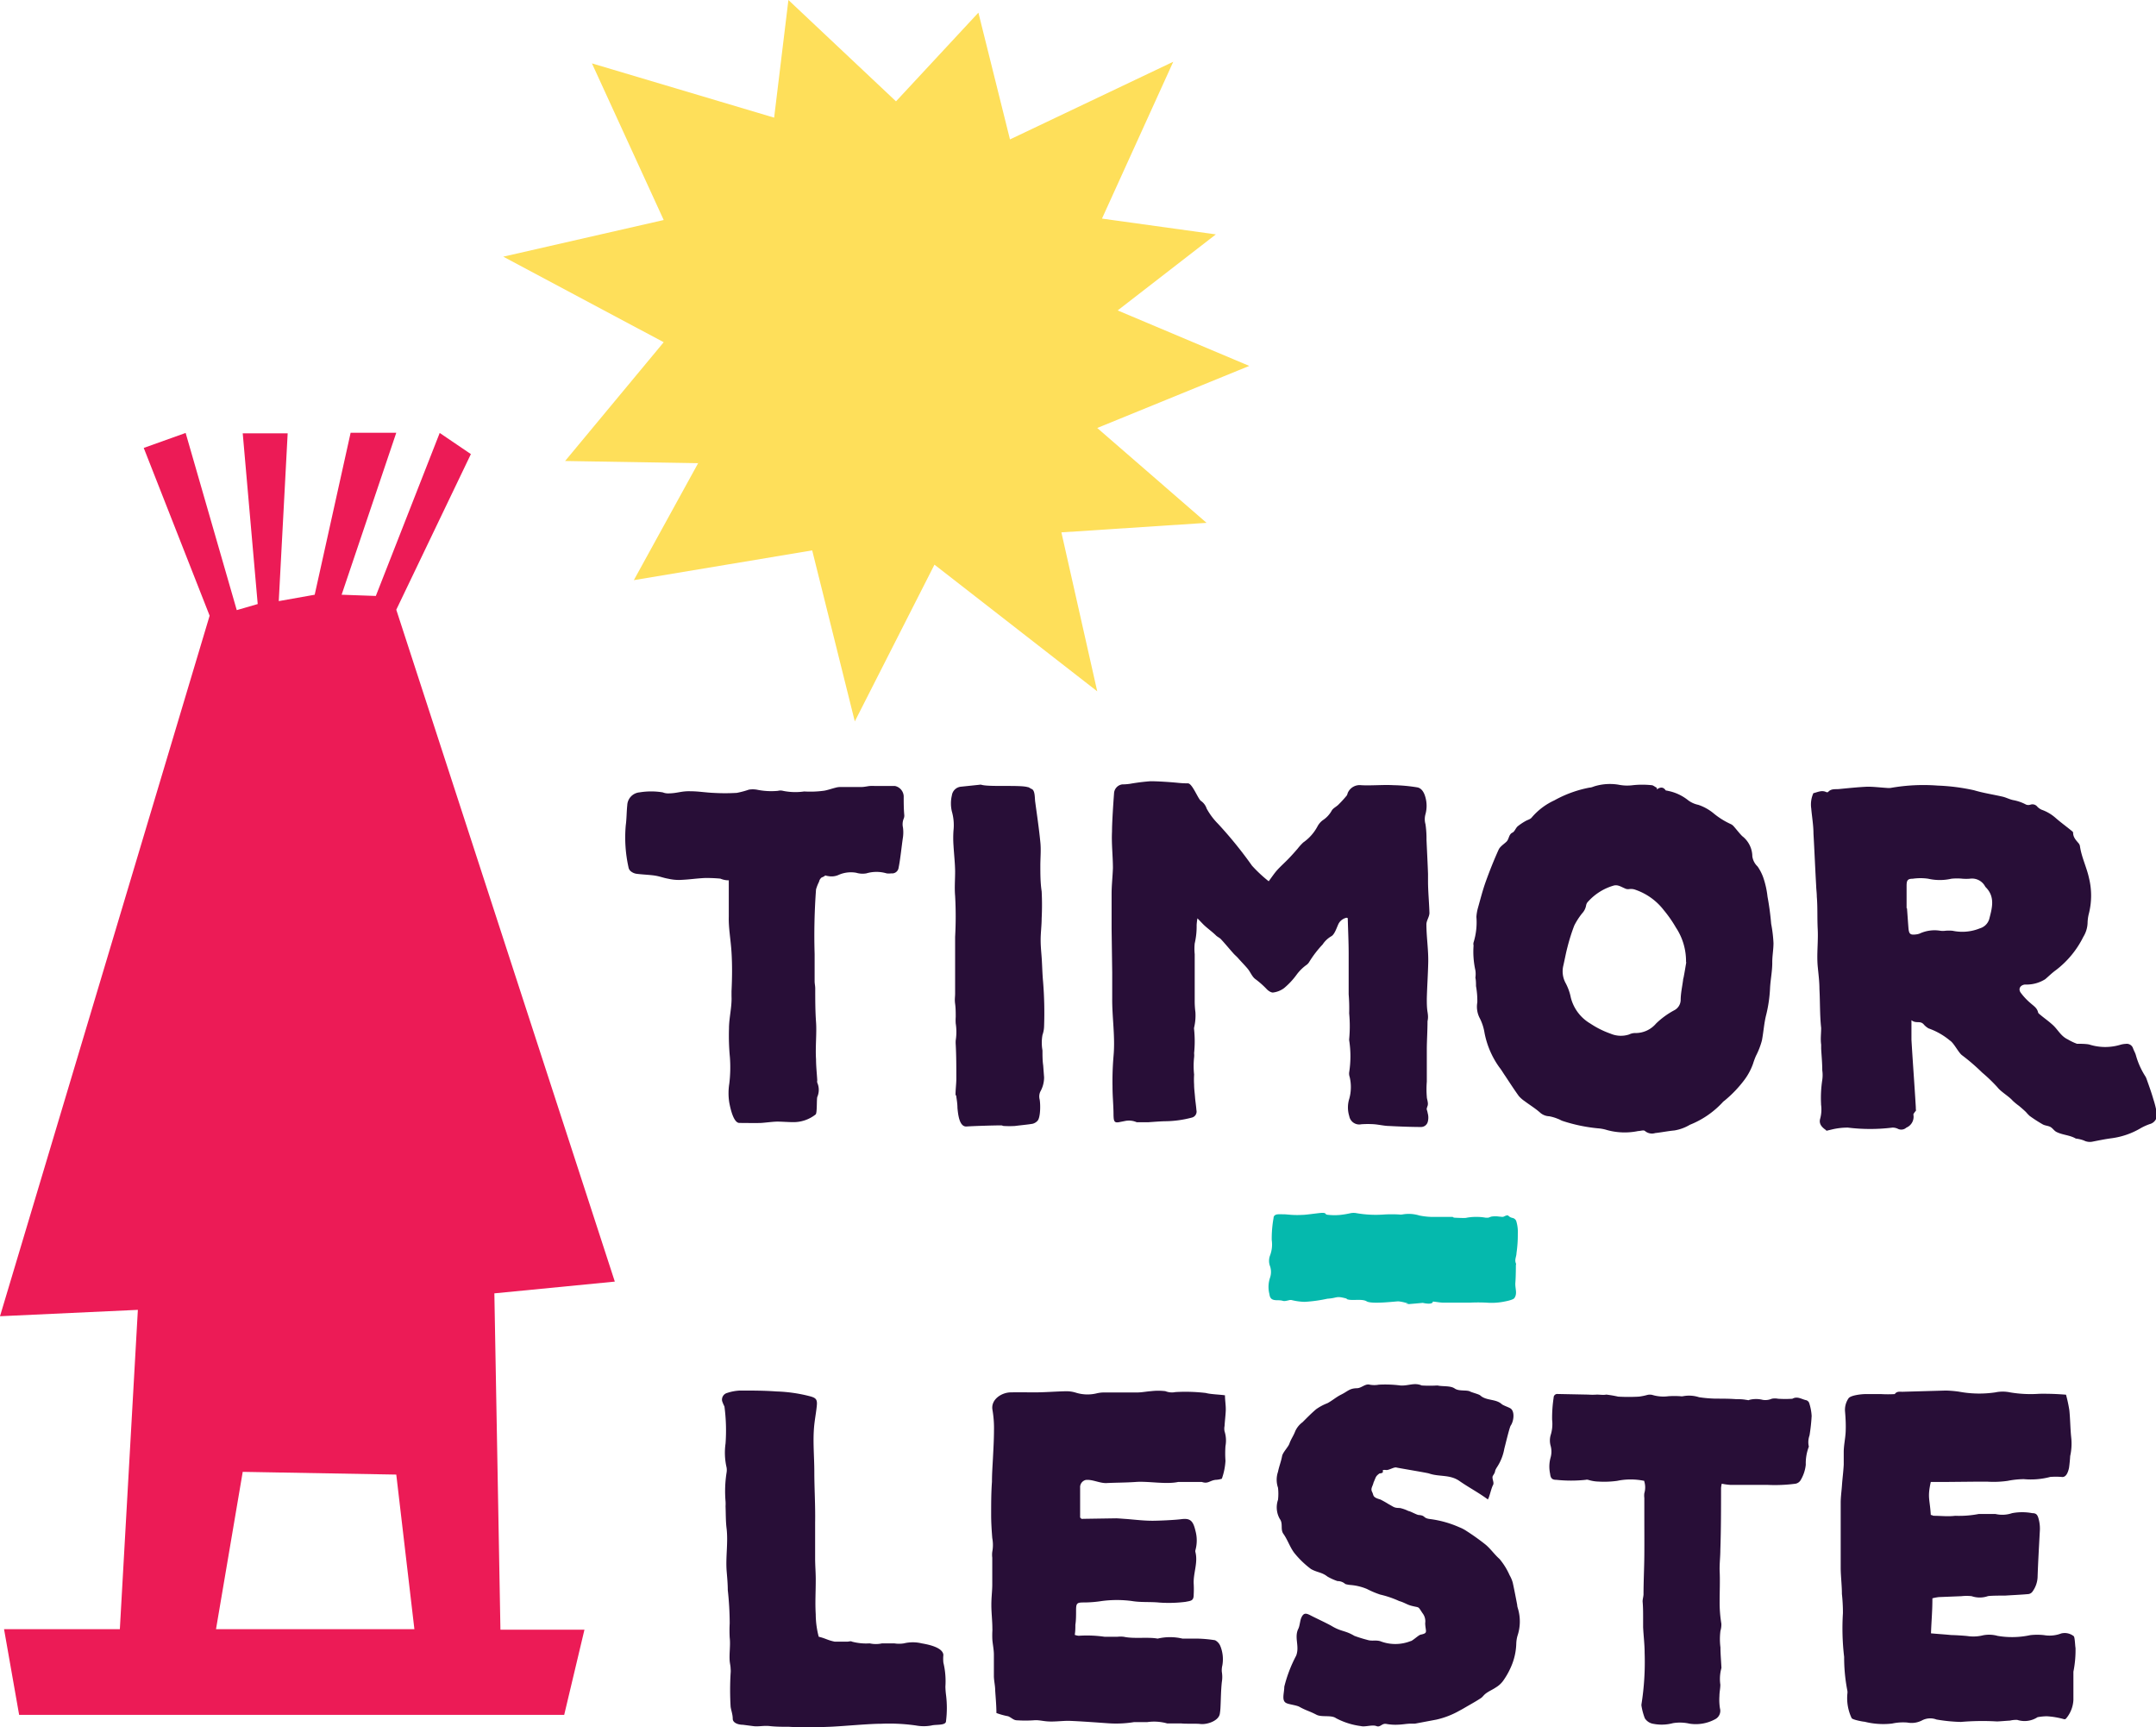
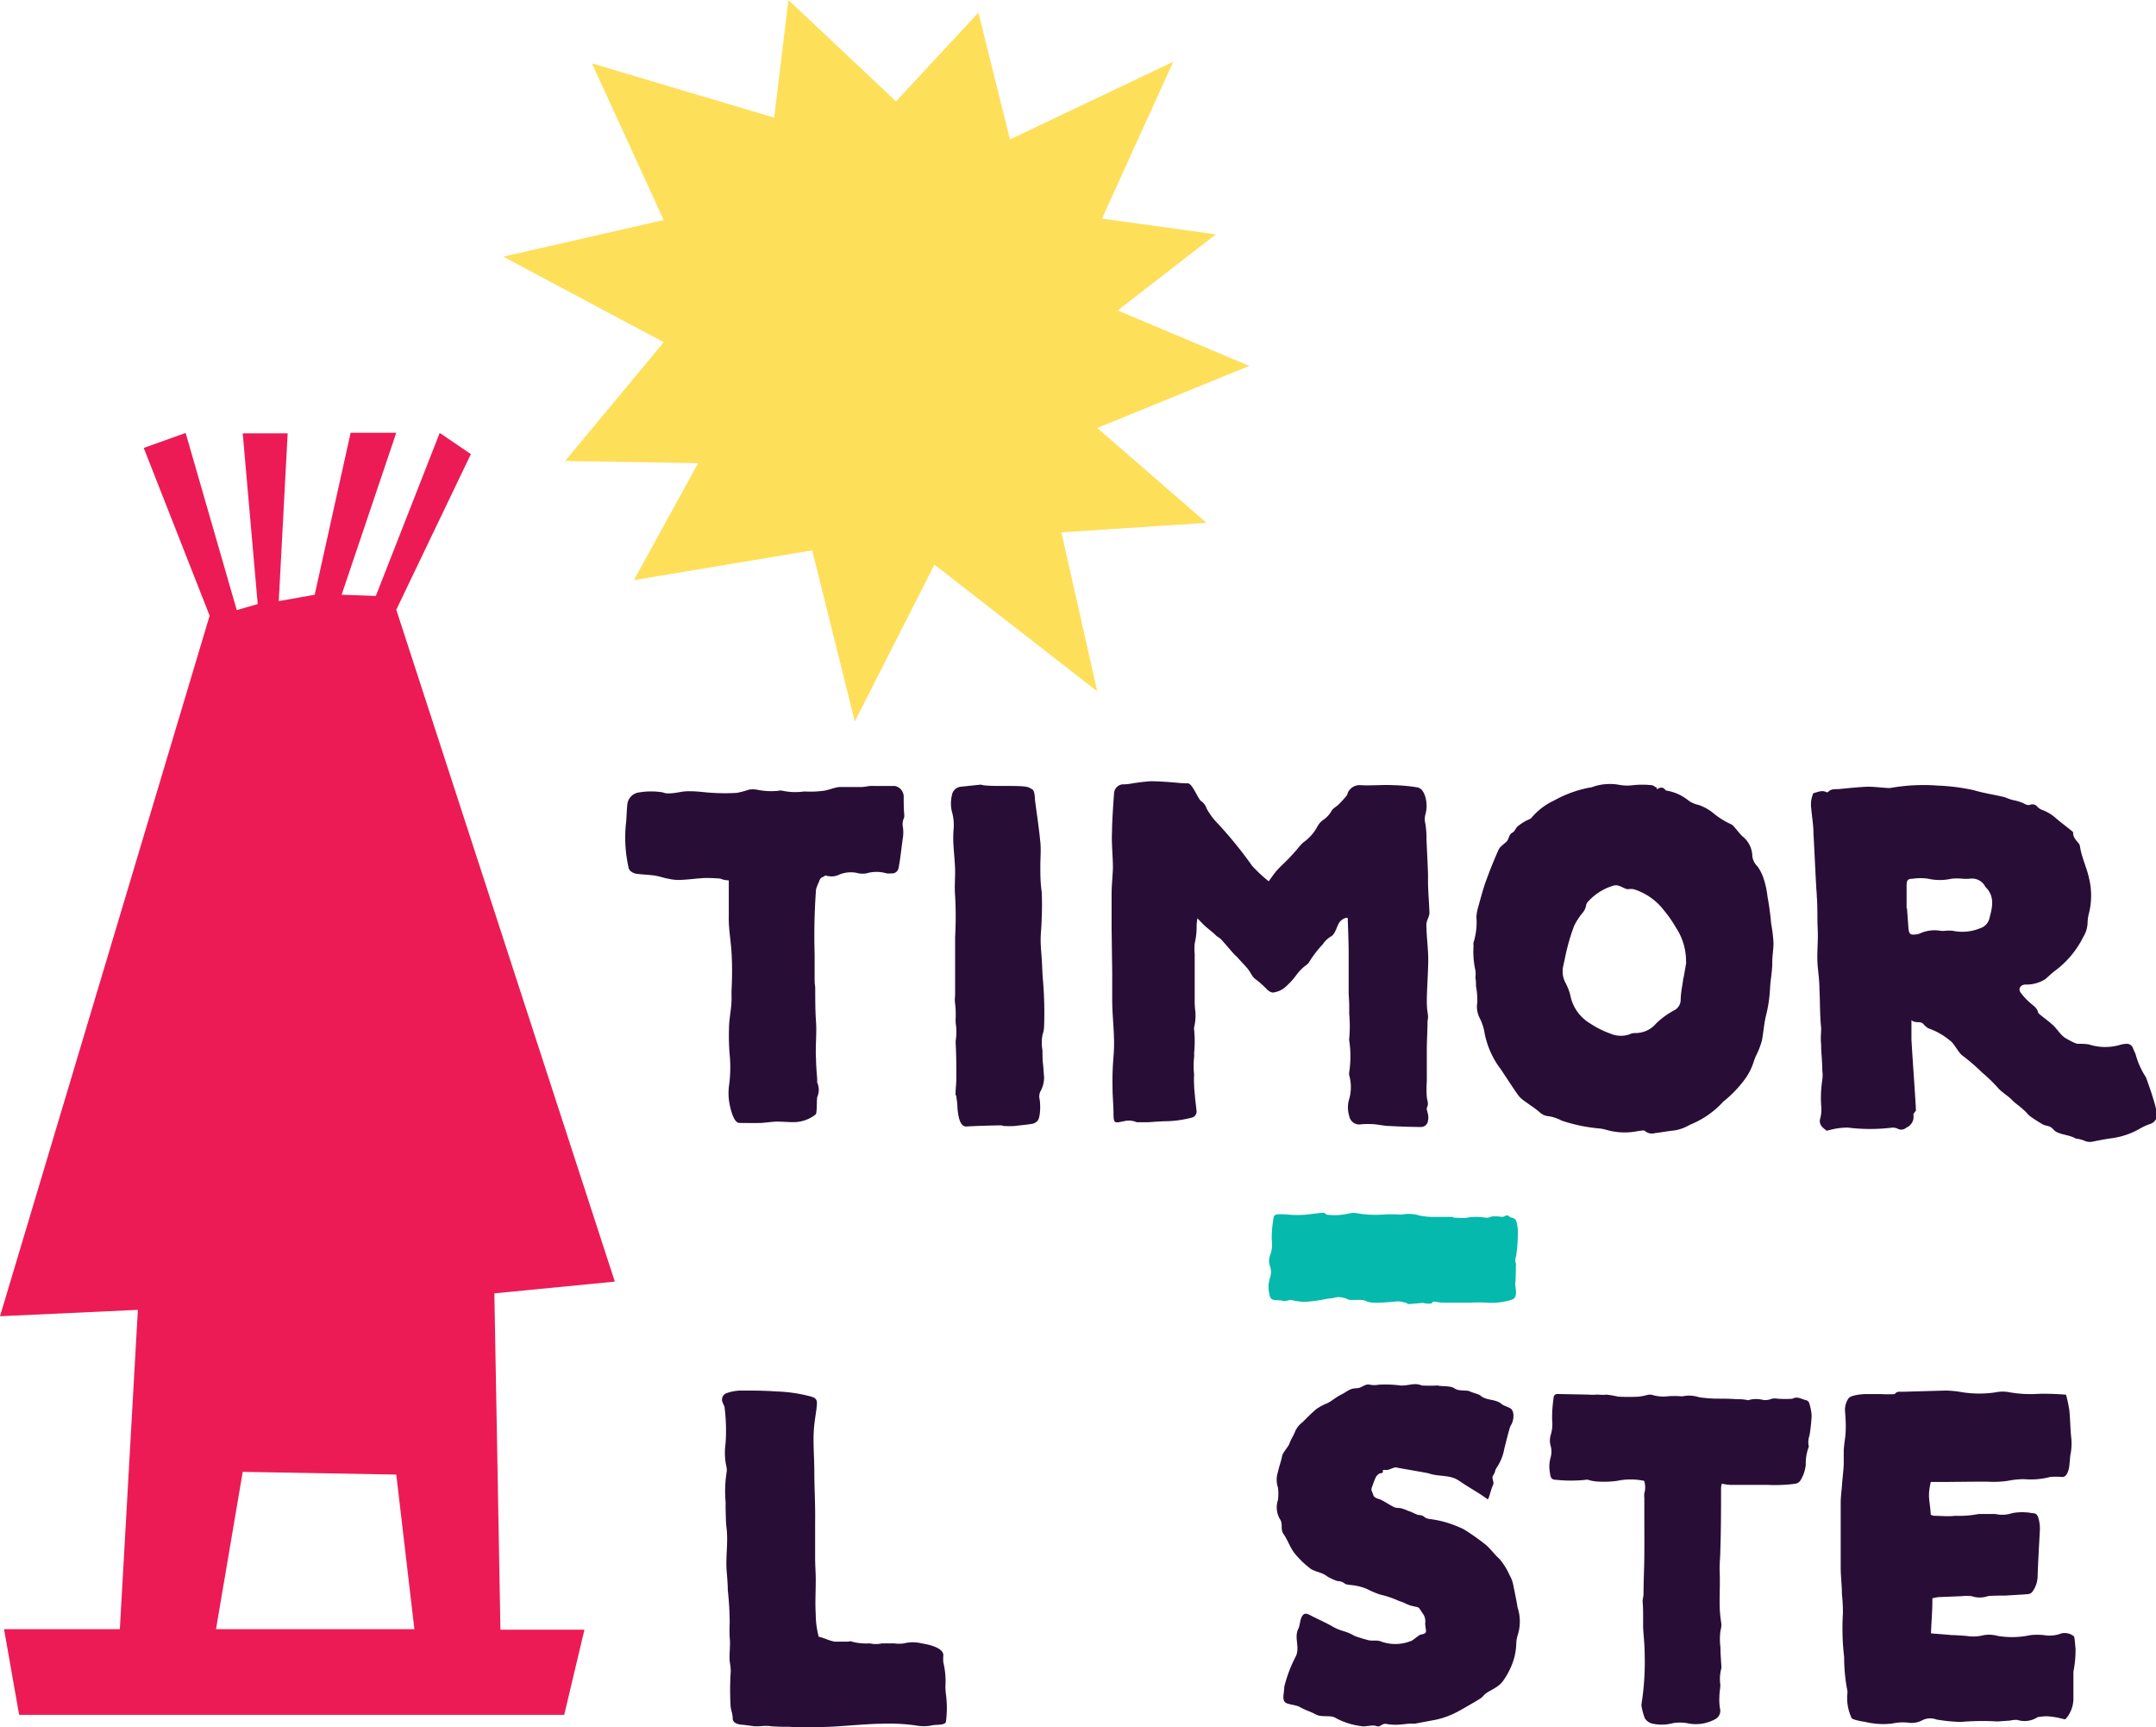
<svg xmlns="http://www.w3.org/2000/svg" id="Layer_1" data-name="Layer 1" width="213" height="170.59" viewBox="0 0 213 170.59">
  <defs>
    <style>.cls-1{fill:#280e37;}.cls-2{fill:#05b9ad;}.cls-3{fill:#ec1b56;}.cls-4{fill:#fedf5a;}</style>
  </defs>
  <path class="cls-1" d="M154.66,154.73c-1-.73-1.87-1.17-2.82-1.83s-2-.39-3-.74c-.25-.08-3-.53-3.23-.59s-.74.28-1,.25c-.73-.08.07.27-.67.34-.4.3-.33.34-.58.89-.09.4-.32.59-.14.94s0,.51.81.74a9.05,9.05,0,0,1,.8.45c.53.28.54.39,1.13.39a3.77,3.77,0,0,1,.85.3c.15,0,.82.38,1,.39.72.05.4.31,1.12.4a10.38,10.38,0,0,1,2.9.81,3.68,3.68,0,0,1,.71.37,22.43,22.43,0,0,1,1.89,1.35c.49.41.9,1,1.37,1.41a6.63,6.63,0,0,1,1,1.61,3.14,3.14,0,0,1,.31.73c.16.73.3,1.47.44,2.2,0,.14.05.28.09.42a4.45,4.45,0,0,1-.06,2.63,3.17,3.17,0,0,0-.12.75,6.11,6.11,0,0,1-.39,2,7.46,7.46,0,0,1-.94,1.74,2.39,2.39,0,0,1-.67.6c-.3.21-.64.35-.94.56s-.36.38-.56.51c-.39.26-.8.49-1.2.72s-.59.35-.9.51a8.31,8.31,0,0,1-2.29.89l-2.12.4c-.13,0-.26,0-.39,0-.42,0-.84.09-1.26.1a5,5,0,0,1-1.16-.07c-.47-.1-.59.37-1,.21s-1.12.11-1.53,0a7.23,7.23,0,0,1-2.46-.78c-.47-.34-1.41-.07-1.93-.34-.75-.39-1-.4-1.7-.79-.28-.15-1-.23-1.25-.35-.54-.22-.23-1-.23-1.63a13.52,13.52,0,0,1,1.17-3.06c.37-.94-.22-1.79.22-2.67.15-.3.16-.84.32-1.14.23-.47.49-.38.93-.15s1.48.71,2,1c1,.61,1.33.43,2.29,1a13,13,0,0,0,1.25.39c.5.16.78,0,1.29.13a4.11,4.11,0,0,0,3,0c.18,0,.79-.6,1-.64.77-.16.48-.27.45-1.13a1.3,1.3,0,0,0-.27-1c-.46-.7-.28-.52-1-.7-.53-.12-.76-.34-1.3-.49a9.7,9.7,0,0,0-1.88-.64,9,9,0,0,1-1.3-.55,5.26,5.26,0,0,0-1.56-.39,2.6,2.6,0,0,1-.58-.1,1.13,1.13,0,0,0-.77-.29,5.4,5.4,0,0,1-1-.45c-.56-.44-1-.39-1.62-.74a9.1,9.1,0,0,1-1.56-1.48c-.49-.57-.72-1.37-1.17-2-.32-.45,0-1-.36-1.48a2.31,2.31,0,0,1-.17-1.88,5.25,5.25,0,0,0,0-1.19,2.44,2.44,0,0,1,0-1.58c.11-.54.3-1,.4-1.53.06-.37.59-.89.72-1.23.17-.49.4-.76.58-1.24a2.24,2.24,0,0,1,.72-.89c.47-.47.84-.85,1.34-1.28a5,5,0,0,1,1.12-.6c.47-.25.86-.6,1.34-.84.69-.34.82-.62,1.57-.64.45,0,.82-.47,1.27-.35a2.5,2.5,0,0,0,.9,0,11.76,11.76,0,0,1,2.14.08c.79.05,1.36-.32,2.1,0a13.48,13.48,0,0,0,1.56,0c.52.12,1.27,0,1.7.3s1.19.11,1.53.3c.16.09.89.27,1,.39.59.53,1.51.32,2.1.84.16.15.72.32.9.45.42.31.3,1.25,0,1.68-.12.16-.57,2.07-.63,2.27a4.84,4.84,0,0,1-.72,1.83c-.33.51-.06.33-.4.84-.17.26.16.66,0,.94s-.36,1.2-.49,1.38" transform="translate(-7.66 -6.63)" />
-   <path class="cls-1" d="M114.5,156.64a.93.93,0,0,0,.19,0l3.23-.05c.21,0,.87.06,1.08.07.84.07,1.67.17,2.51.17.64,0,2.17-.07,2.81-.15.88-.12,1.2.09,1.44,1.13a3.61,3.61,0,0,1,0,1.93.36.36,0,0,0,0,.18c.27,1.06-.22,2.08-.17,3.13a9.66,9.66,0,0,1,0,1.07c0,.62-.25.61-.81.72a13.18,13.18,0,0,1-2.59.07c-.89-.09-1.8,0-2.69-.15a11.28,11.28,0,0,0-3,0,11.53,11.53,0,0,1-1.77.14c-.67,0-.76.07-.76.78,0,.48,0,1-.07,1.42,0,.32,0,.63-.06,1a1.41,1.41,0,0,0,.39.09,12.24,12.24,0,0,1,2.57.1c.41,0,.83,0,1.24,0a2.81,2.81,0,0,1,.65,0c1,.22,2.37,0,3.34.18a5.34,5.34,0,0,1,2.45,0c.26,0,1.19,0,1.46,0a12.79,12.79,0,0,1,1.76.16,1.12,1.12,0,0,1,.52.57,3.47,3.47,0,0,1,.2,1.92,2,2,0,0,0-.05.64,3,3,0,0,1,0,1c-.09.81-.09,1.62-.13,2.43a5.69,5.69,0,0,1-.07.71c-.12.71-1.29,1.09-1.95,1-.38-.05-1.44,0-1.83-.05-.18,0-1.24,0-1.41,0a4.76,4.76,0,0,0-2-.13c-.29,0-1,0-1.3,0a11.08,11.08,0,0,1-2.57.11c-1.29-.09-2.58-.19-3.87-.24-.57,0-1.14.07-1.71.07s-.86-.08-1.28-.12a2.69,2.69,0,0,0-.49,0,12.21,12.21,0,0,1-1.6,0c-.38,0-.54-.25-.9-.4a7.07,7.07,0,0,1-1.16-.32c0-.7-.07-1.46-.12-2.22,0-.47-.12-.94-.13-1.41,0-.71,0-1.42,0-2.13,0-.49-.11-1-.15-1.47a8.61,8.61,0,0,1,0-.88,1.92,1.92,0,0,0,0-.24c0-.77-.1-1.54-.1-2.31s.08-1.3.09-1.95c0-.91,0-1.82,0-2.73a2.3,2.3,0,0,1,0-.58,3.66,3.66,0,0,0,0-1.36c-.06-.76-.11-1.53-.11-2.3,0-1.09,0-2.17.08-3.26,0-.8.06-1.59.1-2.38s.1-1.82.1-2.72a10.65,10.65,0,0,0-.15-2c-.18-1,.86-1.71,1.79-1.73s1.59,0,2.38,0c1,0,2.05-.09,3.07-.11a3.12,3.12,0,0,1,1,.14,3.85,3.85,0,0,0,2,.08,3.28,3.28,0,0,1,.69-.1c1.12,0,2.24,0,3.35,0,.47,0,.93-.1,1.39-.13a6,6,0,0,1,1.41,0,1.74,1.74,0,0,0,1,.09,17.17,17.17,0,0,1,3,.09c.45.13,1.36.15,1.89.23,0,.47.09,1,.08,1.44s-.09,1.06-.12,1.59a1.33,1.33,0,0,0,0,.53,3,3,0,0,1,.09,1.45,10.14,10.14,0,0,0,0,1.46,6.34,6.34,0,0,1-.36,1.77,2.29,2.29,0,0,1-.62.11c-.59.07-.73.42-1.35.21,0,0-2.3,0-2.35,0-1.19.26-3-.1-4.21,0-1,.07-1.94.06-2.91.11-.68,0-1.36-.38-2-.31a.73.73,0,0,0-.56.76c0,.16,0,.32,0,.48,0,.69,0,1.39,0,2.08,0,.13,0,.26,0,.39" transform="translate(-7.66 -6.63)" />
  <path class="cls-1" d="M198.41,153c-.35,1.57-.09,1.68,0,3.26.12,0,.2.07.28.08.71,0,1.43.09,2.13,0a10.22,10.22,0,0,0,2.34-.18c.1,0,1.53,0,1.63,0a3,3,0,0,0,1.65-.08,5.38,5.38,0,0,1,2,0c.39,0,.52.16.63.59a3.65,3.65,0,0,1,.11,1.23c-.08,1.52-.17,3-.22,4.55a2.63,2.63,0,0,1-.49,1.36.59.59,0,0,1-.4.26c-.76.07-1.53.1-2.29.15-.22,0-1.53,0-1.74.06a2.47,2.47,0,0,1-1.59,0,4.32,4.32,0,0,0-1,0l-2.25.09a4.66,4.66,0,0,0-.63.12c0,1.31-.09,2.1-.14,3.46.63.06,1.44.11,2,.17.32,0,1.3.06,1.62.1a4,4,0,0,0,1.54-.08,3.11,3.11,0,0,1,1.42.06,8.5,8.5,0,0,0,3.22-.07,5.9,5.9,0,0,1,1.39,0,3.22,3.22,0,0,0,1.68-.17,1.44,1.44,0,0,1,1.22.26c.13.07.14.93.19,1.18a10.78,10.78,0,0,1-.21,2.34c0,.93,0,1.84,0,2.78a3.07,3.07,0,0,1-.73,1.85.2.2,0,0,1-.19.06,8,8,0,0,0-1.71-.29,5.5,5.5,0,0,0-.91.09,2.35,2.35,0,0,1-2,.27,2.59,2.59,0,0,0-.73.07c-.15,0-1.17.09-1.3.08a24.59,24.59,0,0,0-3.54.05,16.26,16.26,0,0,1-2.42-.24,1.74,1.74,0,0,0-1.41.08,2.24,2.24,0,0,1-1.47.22,5.06,5.06,0,0,0-1.5.1,7.54,7.54,0,0,1-2.72-.18c-.16,0-1.21-.2-1.28-.36a4.61,4.61,0,0,1-.42-2.41,1,1,0,0,0,0-.29,17,17,0,0,1-.32-3.34,24,24,0,0,1-.12-4.33,17.22,17.22,0,0,0-.1-1.89c0-.84-.11-1.69-.12-2.53,0-1.19,0-2.38,0-3.56,0-1,0-1.94,0-2.91,0-.56.08-1.11.12-1.66.06-.86.13-1.24.18-2.11,0-.41,0-.83,0-1.24,0-.67.16-1.34.19-2s0-1.31-.06-2a2,2,0,0,1,.35-1.32c.23-.31,1.38-.42,1.72-.41.64,0,.85,0,1.5,0a11.64,11.64,0,0,0,1.34,0c.22-.31.52-.22.8-.23l4.25-.12a11,11,0,0,1,1.29.11,10.88,10.88,0,0,0,3.6.07,3.54,3.54,0,0,1,1.45,0,12.16,12.16,0,0,0,2.89.14,26.27,26.27,0,0,1,2.64.09,14.1,14.1,0,0,1,.33,1.54c.09.88.09,1.77.18,2.65a5.63,5.63,0,0,1-.1,1.88c0,.16-.08,1-.12,1.19-.1.43-.29.95-.75.86a7.92,7.92,0,0,0-1.09,0,7.5,7.5,0,0,1-2.62.22,8.7,8.7,0,0,0-1.6.17,9.9,9.9,0,0,1-2,.08l-1.14,0L199.7,153c-.06,0-1.21,0-1.29,0" transform="translate(-7.66 -6.63)" />
  <path class="cls-1" d="M170.1,152.89a6.55,6.55,0,0,0-2.68,0,9.49,9.49,0,0,1-1.85.07,3.67,3.67,0,0,1-1-.17.53.53,0,0,0-.27,0,13.67,13.67,0,0,1-2.86,0c-.43,0-.59-.14-.64-.61a3.35,3.35,0,0,1,.06-1.63,2.17,2.17,0,0,0,0-1.1,1.92,1.92,0,0,1,0-1.09,3.64,3.64,0,0,0,.14-1.51,13.2,13.2,0,0,1,.15-2.17.36.36,0,0,1,.41-.37l3,.06a6.19,6.19,0,0,0,.86,0c.32,0,.64.06.93,0a10.56,10.56,0,0,1,1.17.2,17.87,17.87,0,0,0,2.07,0,6.11,6.11,0,0,0,.83-.17,1.06,1.06,0,0,1,.47,0,3.78,3.78,0,0,0,1.6.13,9.14,9.14,0,0,1,1.17,0,.82.82,0,0,0,.27,0,3.18,3.18,0,0,1,1.59.1,13,13,0,0,0,1.65.14c.67,0,1.33,0,2,.05.31,0,.63,0,1,.07.11,0,.23.07.32,0a2.68,2.68,0,0,1,1.32,0,1.62,1.62,0,0,0,.89-.11,1.6,1.6,0,0,1,.62,0,11.21,11.21,0,0,0,1.42,0c.49-.28.91.05,1.35.14a.45.45,0,0,1,.31.29,5,5,0,0,1,.24,1.27,17.88,17.88,0,0,1-.21,1.92,2,2,0,0,0-.09,1,.21.21,0,0,1,0,.17,4.62,4.62,0,0,0-.28,1.73,3.71,3.71,0,0,1-.52,1.54.76.76,0,0,1-.48.33,15.52,15.52,0,0,1-2.73.12c-.61,0-1,0-1.61,0-.14,0-.28,0-.42,0-.62,0-1,0-1.65,0a6.27,6.27,0,0,1-.89-.12,2.63,2.63,0,0,0-.07.42c0,2,0,4.07-.07,6.11,0,.69-.09,1.38-.07,2.07.05,1,0,2,0,3a12.81,12.81,0,0,0,.17,2.23,2.17,2.17,0,0,1-.09.7,6.43,6.43,0,0,0,0,1.64c0,.62.06,1.25.09,1.88a.54.54,0,0,1,0,.18,4,4,0,0,0-.1,1.62c0,.37-.09.74-.09,1.11a5.49,5.49,0,0,0,.05,1.22.93.93,0,0,1-.47,1.08,4,4,0,0,1-2.54.44,4.24,4.24,0,0,0-1.63-.05,4.29,4.29,0,0,1-1.92.07,1.22,1.22,0,0,1-.86-.55,6.09,6.09,0,0,1-.33-1.22.58.58,0,0,1,0-.18,26.73,26.73,0,0,0,.31-5.06c0-.84-.11-1.69-.15-2.54,0-.29,0-.59,0-.89,0-.55,0-1.1-.05-1.65,0-.23.08-.46.09-.7,0-1.28.07-2.57.08-3.86s0-2.69,0-4c0-.55,0-1.1,0-1.66a1.86,1.86,0,0,1,0-.47,2,2,0,0,0,0-1.15" transform="translate(-7.66 -6.63)" />
  <path class="cls-1" d="M88.44,168.26c.8.18.91.35,1.68.51.12,0,1.14,0,1.27,0s.33-.08.44,0a5.43,5.43,0,0,0,1.75.17,2.79,2.79,0,0,0,1.22,0c.1,0,1.1,0,1.21,0a3,3,0,0,0,.95,0,3.74,3.74,0,0,1,1.76,0c.71.12,2.08.41,2.14,1.14a3.78,3.78,0,0,0,0,.76,7.84,7.84,0,0,1,.2,2.36,7.36,7.36,0,0,0,.06.82,10.29,10.29,0,0,1,0,2.6c0,.46-1,.31-1.43.43a4.19,4.19,0,0,1-1.54,0,18.67,18.67,0,0,0-3.42-.17c-1.28,0-3.84.25-5.12.3s-2.65.09-4,0c-.63,0-1.27,0-1.9-.07s-1.11.08-1.66,0l-1-.13c-.43,0-1-.17-1-.6s-.17-.86-.21-1.19a27.78,27.78,0,0,1,0-3.29,2.32,2.32,0,0,0,0-.46c0-.25-.07-.5-.09-.75-.06-.77.09-1.54,0-2.32a13.08,13.08,0,0,1,0-1.4,30.42,30.42,0,0,0-.19-3.3c0-.61-.06-1.23-.11-1.85-.11-1.39.15-2.78,0-4.17-.1-.75-.08-1.51-.11-2.26a3.59,3.59,0,0,0,0-.47,11.77,11.77,0,0,1,.1-2.84,1.51,1.51,0,0,0,0-.52,6.46,6.46,0,0,1-.1-2.36,17.93,17.93,0,0,0-.11-3.66A3.72,3.72,0,0,1,79,145a.69.69,0,0,1,.52-.8,4.59,4.59,0,0,1,1.26-.23c1.2,0,2.4,0,3.6.09a14.86,14.86,0,0,1,3.32.48c.55.15.71.3.66.88s-.18,1.27-.25,1.9c-.17,1.56,0,3.12,0,4.69s.11,3.3.08,5c0,1.18,0,2.36,0,3.54,0,.74.07,1.47.06,2.21,0,1.18-.07,2.13,0,3.31a8.69,8.69,0,0,0,.31,2.27" transform="translate(-7.66 -6.63)" />
  <path class="cls-1" d="M196.06,96.35h0c.05.63.09,1.26.14,1.89s.15.77.82.67a1.43,1.43,0,0,0,.28-.07,3.51,3.51,0,0,1,2.07-.28,1.77,1.77,0,0,0,.46,0,3.66,3.66,0,0,1,.74,0,4.6,4.6,0,0,0,2.69-.24,1.36,1.36,0,0,0,.92-.9c.28-1.08.62-2.2-.34-3.16a.78.78,0,0,1-.1-.15,1.47,1.47,0,0,0-1.49-.69,5.27,5.27,0,0,1-.68,0,5.31,5.31,0,0,0-1.13,0,5.16,5.16,0,0,1-2.28,0,5.22,5.22,0,0,0-1.53,0c-.52,0-.61.17-.61.71v2.19m-8,21.9c-.46-.32-.66-.65-.54-1.09a3.47,3.47,0,0,0,.09-1.4c0-.38,0,.29,0-.08a11.68,11.68,0,0,1,.12-2.36,3.36,3.36,0,0,0,0-.95c0-.71-.07-1.42-.11-2.13,0-.14,0-.28,0-.41-.08-.55,0-1.1,0-1.64-.14-1.28-.1-2.56-.17-3.84,0-.75-.1-1.5-.17-2.24-.11-1.22.06-2.44,0-3.66s0-2.16-.09-3.24c0-.33-.05-.67-.06-1-.1-1.74-.17-3.48-.27-5.22,0-.83-.15-1.65-.22-2.48a2.73,2.73,0,0,1,.21-1.51c.4-.09.8-.32,1.25-.12a.2.2,0,0,0,.21,0c.3-.35.72-.25,1.09-.29.93-.09,1.87-.19,2.8-.23.63,0,1.26.08,1.9.12a1.7,1.7,0,0,0,.39,0,18.52,18.52,0,0,1,4.64-.23,19.94,19.94,0,0,1,3.59.46c.93.28,1.9.42,2.85.64.33.08.64.25,1,.33a4.37,4.37,0,0,1,1.3.45.66.66,0,0,0,.44,0,.61.61,0,0,1,.67.21,1.4,1.4,0,0,0,.41.29,4.18,4.18,0,0,1,1.34.77c.51.45,1.06.85,1.59,1.28.07.06.19.14.19.21,0,.49.31.77.57,1.09a.57.57,0,0,1,.11.28c.16,1.08.66,2.06.89,3.12a7.27,7.27,0,0,1,0,3.47,4.09,4.09,0,0,0-.14,1,2.82,2.82,0,0,1-.42,1.34,9.35,9.35,0,0,1-2.7,3.28c-.38.27-.71.6-1.06.9a3.45,3.45,0,0,1-1.74.53,2.62,2.62,0,0,1-.28,0c-.45.06-.67.43-.41.8a6.17,6.17,0,0,0,1,1.06c.29.26.63.46.72.89a.28.28,0,0,0,.1.14c.54.46.84.64,1.35,1.1s.8,1.11,1.49,1.43a5.3,5.3,0,0,0,.9.43c.26,0,1,0,1.27.09a5.2,5.2,0,0,0,3.05,0,2.26,2.26,0,0,1,.51-.08.65.65,0,0,1,.72.46c.08.22.21.43.27.65a7.63,7.63,0,0,0,.94,2.1,1.23,1.23,0,0,1,.12.26c.23.65.47,1.3.67,2a9.1,9.1,0,0,1,.33,1.32.94.94,0,0,1-.68,1.13,5.49,5.49,0,0,0-.89.4,7.6,7.6,0,0,1-2.88,1c-.62.08-1.24.21-1.86.33a1.3,1.3,0,0,1-.89-.11,3.45,3.45,0,0,0-.72-.18s0,0-.06,0c-.6-.36-1.31-.35-1.92-.66-.23-.11-.38-.38-.61-.5s-.52-.12-.75-.25a13.71,13.71,0,0,1-1.3-.84,4.35,4.35,0,0,1-.36-.38c-.22-.21-.45-.41-.69-.61a6.23,6.23,0,0,1-.62-.51c-.37-.43-1.17-.88-1.51-1.33a15.89,15.89,0,0,0-1.51-1.45,20.16,20.16,0,0,0-2-1.72c-.36-.29-.79-1.2-1.18-1.44a6.82,6.82,0,0,0-2.11-1.2,1.89,1.89,0,0,1-.44-.35c-.38-.48-.77-.07-1.25-.46,0,.73,0,1.33,0,1.93.13,2.22.3,4.43.43,6.65,0,.58.11.15-.23.69a.25.25,0,0,0,0,.11A1.16,1.16,0,0,1,196,118a.75.75,0,0,1-.84.12,1.15,1.15,0,0,0-.54-.12,18,18,0,0,1-4.4,0,6.68,6.68,0,0,0-1.52.17l-.59.14" transform="translate(-7.66 -6.63)" />
  <path class="cls-1" d="M174.23,101.63a6,6,0,0,0-1-3.39,12.28,12.28,0,0,0-1.2-1.72,6,6,0,0,0-2.77-2,1.27,1.27,0,0,0-.63-.08.69.69,0,0,1-.45-.07c-.35-.14-.67-.38-1.08-.28a5.44,5.44,0,0,0-2.52,1.56.73.73,0,0,0-.22.39,1.51,1.51,0,0,1-.38.78,6.87,6.87,0,0,0-.79,1.22,18.67,18.67,0,0,0-.67,2.12c-.16.6-.27,1.22-.41,1.83a2.42,2.42,0,0,0,.2,1.69,5.22,5.22,0,0,1,.54,1.49,4.15,4.15,0,0,0,1.92,2.55,8.89,8.89,0,0,0,2,1,2.6,2.6,0,0,0,1.84.08,1.33,1.33,0,0,1,.57-.14,2.65,2.65,0,0,0,2.09-.94,8,8,0,0,1,1.78-1.3,1.17,1.17,0,0,0,.65-1c0-.66.15-1.32.24-2,0-.12.06-.24.07-.36.09-.45.16-.91.24-1.37m-2.91-17.09c.29-.2.59-.3.86.06,0,.06.16.05.24.08a4.63,4.63,0,0,1,2,.93,2.5,2.5,0,0,0,1,.45A4.77,4.77,0,0,1,177,87,7.6,7.6,0,0,0,178.6,88a.9.9,0,0,1,.31.21c.29.32.56.69.87,1a2.56,2.56,0,0,1,1,2,1.7,1.7,0,0,0,.52,1,4.68,4.68,0,0,1,.56,1.09,8.75,8.75,0,0,1,.42,1.89,26.55,26.55,0,0,1,.36,2.68,13.29,13.29,0,0,1,.23,1.91c0,.65-.13,1.3-.12,1.94,0,.86-.18,1.68-.22,2.52a13.71,13.71,0,0,1-.37,2.58c-.22.84-.27,1.71-.43,2.56a7.53,7.53,0,0,1-.6,1.55,7.77,7.77,0,0,0-.28.76,6,6,0,0,1-.82,1.55,11.85,11.85,0,0,1-2,2.1,1,1,0,0,0-.21.19,8.88,8.88,0,0,1-3.21,2.19,4.36,4.36,0,0,1-1.52.56c-.64.06-1.27.19-1.91.26a1.07,1.07,0,0,1-1-.2c-.13-.13-.45,0-.68,0a6.55,6.55,0,0,1-3.08-.1,4,4,0,0,0-.91-.17,16.09,16.09,0,0,1-3.48-.73c-.15-.05-.29-.15-.45-.2a4.11,4.11,0,0,0-.87-.26,1.43,1.43,0,0,1-.93-.39c-.47-.41-1-.73-1.49-1.1a2.93,2.93,0,0,1-.59-.52c-.46-.64-.9-1.32-1.35-2-.19-.27-.35-.56-.56-.82a8.6,8.6,0,0,1-1.47-3.42,4.83,4.83,0,0,0-.46-1.42,2.44,2.44,0,0,1-.25-1.58,8.07,8.07,0,0,0-.13-1.61c0-.28,0-.55-.06-.83a2.51,2.51,0,0,0,0-.72,8.49,8.49,0,0,1-.18-2.46.6.6,0,0,1,0-.3,6.71,6.71,0,0,0,.28-2.52,4.26,4.26,0,0,1,.15-.88c.24-.85.46-1.72.75-2.54.39-1.09.82-2.17,1.29-3.21.15-.33.51-.54.78-.8s.21-.72.6-.9c.2-.09.31-.44.5-.61a5.48,5.48,0,0,1,.77-.52c.2-.12.46-.17.61-.34a6.48,6.48,0,0,1,2.25-1.71,11.58,11.58,0,0,1,3.47-1.26c.21,0,.42-.12.63-.17a5.24,5.24,0,0,1,2.23-.12,4.34,4.34,0,0,0,1.44.05,8.62,8.62,0,0,1,1.83,0c.16,0,.31.15.53.26" transform="translate(-7.66 -6.63)" />
  <path class="cls-1" d="M140.7,97.27a1.17,1.17,0,0,0-.78.56c-.18.34-.39,1.1-.75,1.28a2.56,2.56,0,0,0-.84.8,10.53,10.53,0,0,0-1.34,1.75,1,1,0,0,1-.31.31,4.36,4.36,0,0,0-.91.91,7.36,7.36,0,0,1-1.26,1.35,2.29,2.29,0,0,1-1.1.43c-.18,0-.44-.16-.6-.33a8.64,8.64,0,0,0-1.13-1c-.31-.22-.48-.68-.74-1s-.68-.74-1-1.11c-.14-.15-.3-.28-.43-.43-.42-.47-.81-.95-1.23-1.4-.14-.15-.34-.22-.49-.37-.37-.37-.93-.76-1.29-1.13l-.54-.56a5.38,5.38,0,0,0-.08.67,7.38,7.38,0,0,1-.19,1.81,5.36,5.36,0,0,0,0,1.06l0,2.25c0,.75,0,1.5,0,2.24a8.51,8.51,0,0,0,.07,1.24,5.16,5.16,0,0,1-.13,1.52.58.58,0,0,0,0,.18,11.54,11.54,0,0,1,0,2.35,1.91,1.91,0,0,1,0,.41,8.07,8.07,0,0,0,0,1.7,8.52,8.52,0,0,0,0,1c0,.41.06.81.09,1.22s.1.78.14,1.3a.61.61,0,0,1-.45.73,10.6,10.6,0,0,1-2.55.36c-.44,0-1.32.07-1.76.1-.09,0-1.06,0-1.14,0a1.89,1.89,0,0,0-1.17-.12l-.56.11c-.5.1-.54-.12-.56-.67,0-1-.1-1.82-.1-2.85a29.18,29.18,0,0,1,.1-3c.18-1.92-.15-3.83-.13-5.74,0-.84,0-1.67,0-2.5l-.06-4.33c0-1.15,0-2.3,0-3.45,0-.85.1-1.7.13-2.55,0-1.2-.15-2.4-.09-3.6,0-.91.13-2.85.2-3.76a.94.94,0,0,1,.82-.91q.39,0,.78-.06a20.25,20.25,0,0,1,2-.25c.74,0,1.91.08,2.64.15A10.45,10.45,0,0,0,125,84c.43-.05,1,1.5,1.3,1.73a1.46,1.46,0,0,1,.57.76A6.71,6.71,0,0,0,128,88a40.53,40.53,0,0,1,3.35,4.13A13.62,13.62,0,0,0,133,93.67c.3-.4.56-.8.87-1.14s.78-.76,1.15-1.15.56-.61.83-.92a5.5,5.5,0,0,1,.56-.62,4.52,4.52,0,0,0,1.41-1.59,1.85,1.85,0,0,1,.51-.6,2.72,2.72,0,0,0,.88-.93c.14-.28.51-.42.73-.67a10.61,10.61,0,0,0,.78-.86c.06-.1.07-.23.13-.33a1.28,1.28,0,0,1,1.27-.68c.91.06,2.27-.06,3.19,0a16,16,0,0,1,2.39.22c.46.1.68.58.79,1a3.14,3.14,0,0,1,0,1.64,1.82,1.82,0,0,0,0,1,9.67,9.67,0,0,1,.1,1.53c.05,1.13.11,2.25.15,3.38,0,.24,0,.48,0,.71,0,1,.11,2.09.14,3.13,0,.38-.29.75-.3,1.12,0,1.27.21,2.53.18,3.8s-.11,2.37-.14,3.55c0,.44,0,.87.07,1.31s.06.62,0,.93c0,.89-.06,1.78-.07,2.66,0,.6,0,1.19,0,1.79s0,1,0,1.52a9.13,9.13,0,0,0,0,1.48c0,.17.07.34.09.52a.81.81,0,0,1,0,.34c-.17.5-.09.27,0,.77a1.61,1.61,0,0,1,0,.87.69.69,0,0,1-.66.49c-.92,0-2.24-.05-3.15-.1-.41,0-1-.13-1.45-.17a9.41,9.41,0,0,0-1.3,0,1,1,0,0,1-1.19-.8,2.88,2.88,0,0,1,0-1.72A4.31,4.31,0,0,0,141,113a1.05,1.05,0,0,1-.05-.46,10.21,10.21,0,0,0,0-3.17s0-.08,0-.11a13.47,13.47,0,0,0,0-2.54,17.11,17.11,0,0,0-.05-1.89c0-.68,0-1.35,0-2s0-1.34,0-2c0-1.16-.06-2.32-.09-3.52" transform="translate(-7.66 -6.63)" />
  <path class="cls-1" d="M79.61,93.55c-.39,0,.71-.08.38,0a2.1,2.1,0,0,1-1.16-.14,14.26,14.26,0,0,0-1.6-.06c-1,.06-1.42.15-2.43.19a4.74,4.74,0,0,1-1.12-.12c-.51-.09-.81-.23-1.32-.31s-1.22-.1-1.83-.18A1.16,1.16,0,0,1,70,92.7a.65.65,0,0,1-.25-.42,13.55,13.55,0,0,1-.27-4.12c.09-.66.08-1.34.15-2a1.33,1.33,0,0,1,1.21-1.27,7.1,7.1,0,0,1,2.3,0,1.29,1.29,0,0,0,.51.1c.94,0,1.29-.24,2.23-.21.76,0,1.51.13,2.26.16a19.78,19.78,0,0,0,2.31,0,8.88,8.88,0,0,0,1.2-.32,2.42,2.42,0,0,1,.76,0,7.07,7.07,0,0,0,2.1.12,1,1,0,0,1,.51,0,6.11,6.11,0,0,0,2.09.06,9.89,9.89,0,0,0,2-.08c.37-.07.73-.2,1.09-.29a1.83,1.83,0,0,1,.46-.07l2.11,0c.27,0,.54-.07.81-.1a4.38,4.38,0,0,1,.52,0l1.32,0c.22,0,.44,0,.66,0a1.09,1.09,0,0,1,.86,1c0,.64,0,1.27.06,1.9a.81.81,0,0,1-.07.35,1.48,1.48,0,0,0-.06.86,3.71,3.71,0,0,1,0,.94c-.12.77-.27,2.26-.43,3a.65.65,0,0,1-.73.58,1.71,1.71,0,0,1-.46,0,3.51,3.51,0,0,0-2,0,2.17,2.17,0,0,1-1-.06,3,3,0,0,0-1.76.22,1.69,1.69,0,0,1-.94.12c-.75-.11,0-.16-.72.13a.7.7,0,0,0-.25.41,4.44,4.44,0,0,0-.3.76,62,62,0,0,0-.14,6.4c0,.89,0,1.78,0,2.67,0,.24.06.47.06.71,0,1.11,0,2.22.08,3.33s-.08,2.45,0,3.68c0,.69.08,1.38.12,2.07a.58.58,0,0,0,0,.23,1.76,1.76,0,0,1,0,1.42c-.07.25,0,1.58-.16,1.72a3.53,3.53,0,0,1-2.29.76c-.39,0-1.2-.06-1.59-.05s-1.15.11-1.52.13-1.77,0-2.13,0c-.56,0-.87-1.31-1-2a5.93,5.93,0,0,1,0-1.88,13.44,13.44,0,0,0,.06-2.61,22.3,22.3,0,0,1-.09-2.83c0-1.07.3-2.13.25-3.2,0-.16,0-.32,0-.48.06-1.28.08-2.56,0-3.85s-.3-2.36-.27-3.54c0-.81,0-1.62,0-2.43V93.55" transform="translate(-7.66 -6.63)" />
  <path class="cls-1" d="M102.06,114.81c0-.62.08-1.14.08-1.65,0-1.12,0-2.25-.06-3.37a2.8,2.8,0,0,1,0-.41,5.43,5.43,0,0,0,0-1.66,4.73,4.73,0,0,1,0-.65c0-.43,0-.87-.06-1.3s0-.67,0-1c0-.89,0-1.77,0-2.66s0-2,0-2.94a36.64,36.64,0,0,0,0-4.06c-.07-.78,0-1.59,0-2.37s-.11-1.74-.16-2.61a10.48,10.48,0,0,1,0-1.48,4.9,4.9,0,0,0-.16-1.87,3.42,3.42,0,0,1,0-1.59,1,1,0,0,1,.89-.86l1.82-.19a.5.5,0,0,1,.21,0c.74.23,3.82,0,4.56.23.13,0,.26.13.39.18.36.13.31.89.36,1.26.18,1.33.38,2.66.51,4,.08.77,0,1.54,0,2.31s0,1.71.13,2.55a26.4,26.4,0,0,1,0,2.67c0,.7-.1,1.41-.1,2.12s.07,1.26.11,1.89.06,1.5.13,2.24a38,38,0,0,1,.1,4.4,2.79,2.79,0,0,1-.16.86,4.38,4.38,0,0,0,0,1.53c0,.49,0,1,.07,1.47l.09,1.18a2.85,2.85,0,0,1-.37,1.41,1.15,1.15,0,0,0-.08.73c.1.41.12,1.87-.22,2.18a1,1,0,0,1-.46.27c-.51.09-1.24.15-1.75.22a9.91,9.91,0,0,1-1.09,0c-.09,0-.18-.06-.26-.06-.73,0-2.71.06-3.43.11s-.84-1.21-.9-1.84c0-.46-.09-.91-.13-1.25" transform="translate(-7.66 -6.63)" />
  <path class="cls-2" d="M140.74,134.9c-1.15-.32-.87-.07-1.94,0a14.29,14.29,0,0,1-2.26.31,6.08,6.08,0,0,1-1.21-.16.55.55,0,0,0-.33,0c-.74.18-.4,0-1.14,0-.54,0-.73-.15-.79-.61a2.87,2.87,0,0,1,.07-1.64,1.77,1.77,0,0,0,0-1.09,1.49,1.49,0,0,1,0-1.1,3.07,3.07,0,0,0,.16-1.51,11.35,11.35,0,0,1,.18-2.17c0-.26.22-.37.51-.37.79,0,.51,0,1.3.06a9.21,9.21,0,0,0,1.05,0c.38,0,1.59-.19,1.94-.2.52,0,.16.17.64.2a5.82,5.82,0,0,0,1.18,0,9.21,9.21,0,0,0,1-.17,1.56,1.56,0,0,1,.57,0,11.13,11.13,0,0,0,2.77.13,13.71,13.71,0,0,1,1.43,0,1.22,1.22,0,0,0,.33,0,3.54,3.54,0,0,1,1.68.1,7,7,0,0,0,1.22.14l1.91,0c.38,0,0,0,.35.08.13,0,1.1.06,1.2,0a5.45,5.45,0,0,1,1.89,0c.37,0,.19,0,.55-.11a2.45,2.45,0,0,1,.77,0c.15,0,.34.06.45,0,.6-.29.31,0,.86.13a.51.51,0,0,1,.37.29,3.64,3.64,0,0,1,.16,1.27,12.39,12.39,0,0,1-.13,1.92c0,.33-.21.64-.06,1a.21.21,0,0,1,0,.17s0,1.15-.05,1.73.23,1.07-.1,1.54c-.11.16-.71.29-.93.33a6.38,6.38,0,0,1-1.8.12,15.89,15.89,0,0,0-1.69,0l-1.33,0c-.77,0-.45,0-1.22,0-.34,0-.68-.07-1.08-.11,0,.12-.15.32-1,.13-2.53.24-1.4.08-1.4.08a4.64,4.64,0,0,0-1-.23c-.29,0-2.65.3-3.14,0s-1.56,0-2-.24" transform="translate(-7.66 -6.63)" />
  <path class="cls-3" d="M46.81,152.27l1.79,15.27H29L31.64,152Zm0-85.42,7.37-15.37L51.1,49.39l-6.31,16.1-3.38-.12,5.4-16H42.3l-3.55,16L35.2,66l.88-16.57H31.64l1.48,16.86-2.07.6L26,49.39l-4.14,1.48,6.51,16.57L7.66,136.63,21.28,136,19.5,167.54H8.06L9.55,176H63.4l2-8.41H57.1l-.6-33.22,11.9-1.16Z" transform="translate(-7.66 -6.63)" />
  <polygon class="cls-4" points="108.87 21.59 115.91 6.1 99.78 13.77 96.66 1.25 88.52 10.01 77.89 0 76.48 11.62 58.48 6.26 65.57 21.73 49.72 25.35 65.57 33.8 55.83 45.53 68.97 45.75 62.62 57.3 80.24 54.36 84.45 71.25 92.32 55.77 108.4 68.28 104.86 52.58 119.2 51.64 108.4 42.27 123.42 36.14 110.42 30.66 120.12 23.15 108.87 21.59" />
</svg>